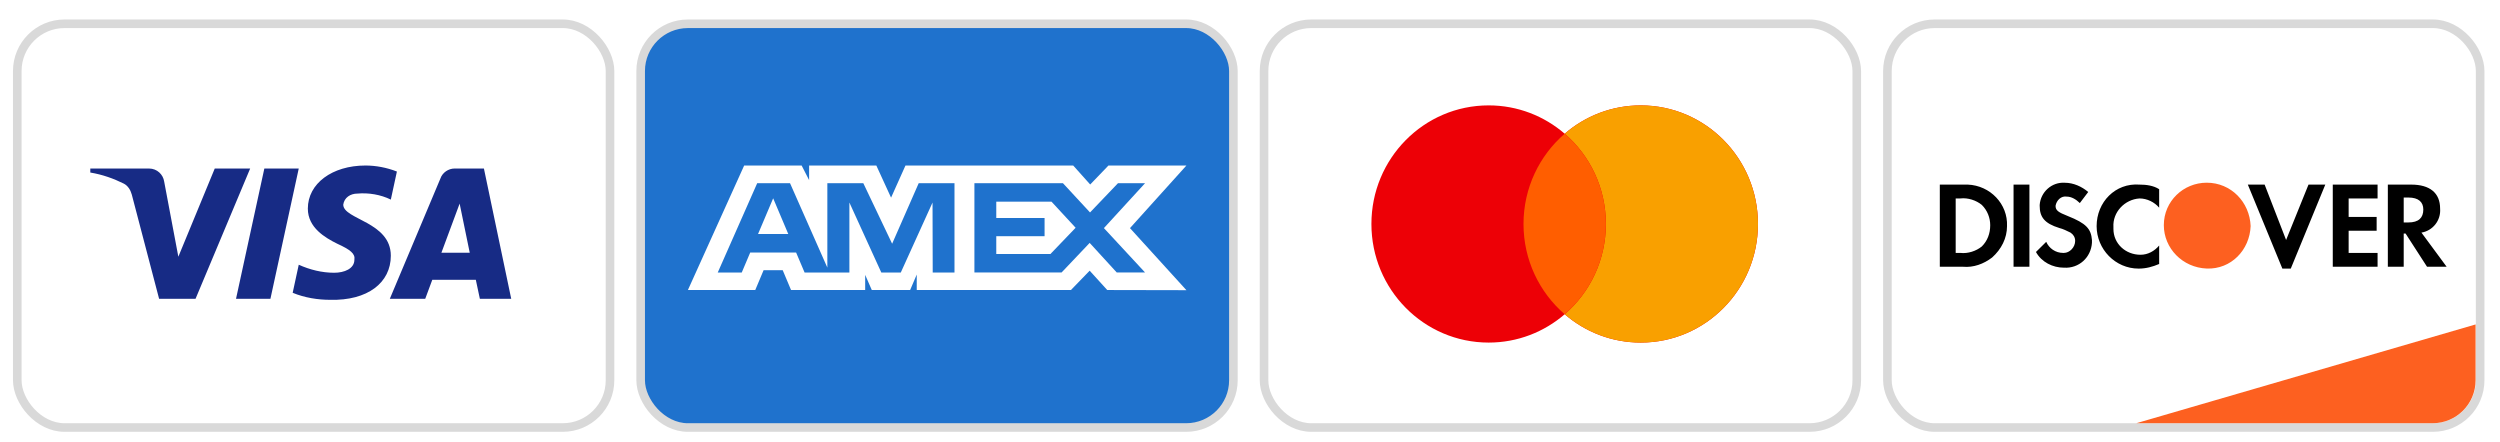
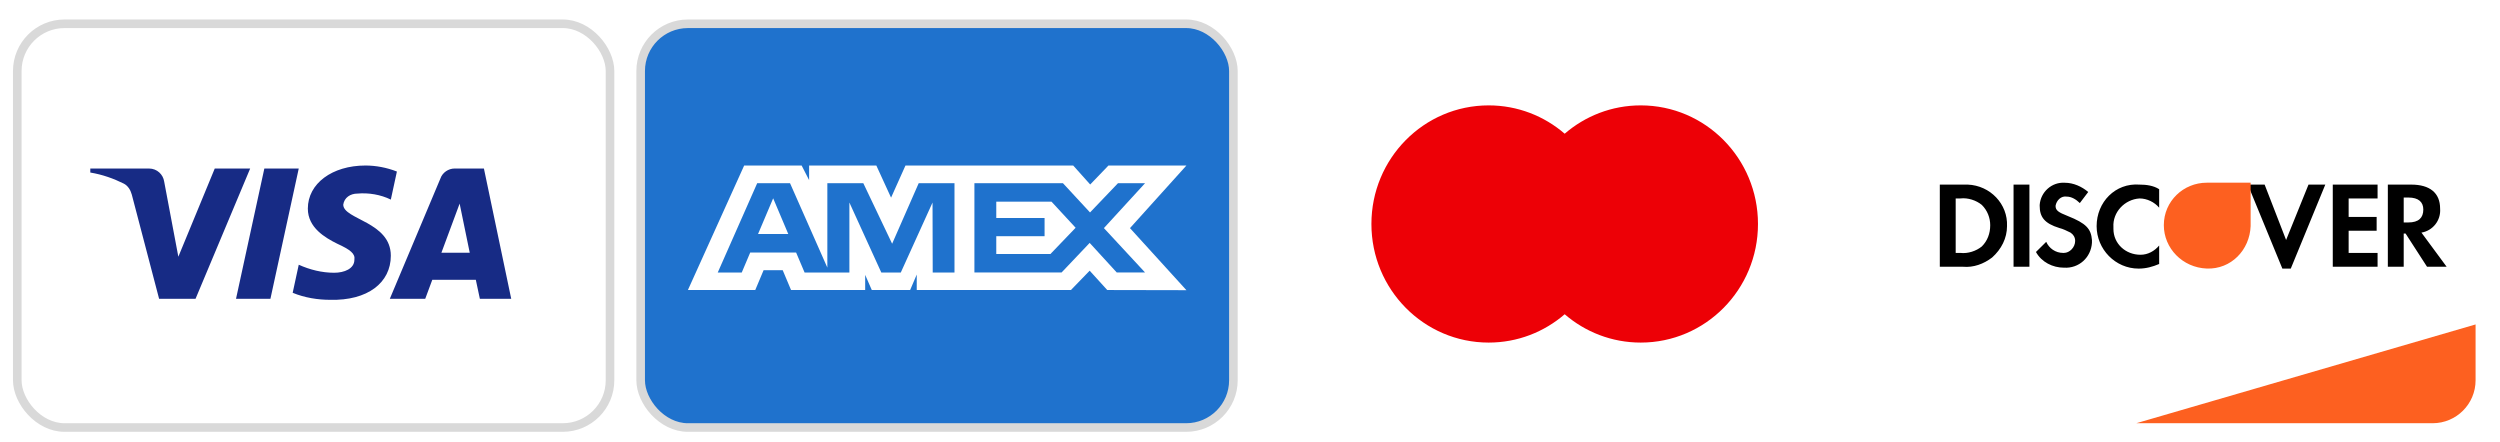
<svg xmlns="http://www.w3.org/2000/svg" width="770" height="136" viewBox="0 0 770 136" fill="none">
  <g clip-path="url(#clip0_551_208)">
    <g filter="url(#filter0_d_551_208)">
-       <rect x="581.323" y="7.323" width="182.562" height="124.354" rx="14.552" fill="white" stroke="#D9D9D9" stroke-width="2.646" />
      <path d="M657.968 130.354L762.479 99.927V117.125C762.479 124.431 756.556 130.354 749.25 130.354H657.968Z" fill="#FD6020" />
      <path fill-rule="evenodd" clip-rule="evenodd" d="M742.642 56.857C748.392 56.857 751.554 59.416 751.554 64.249C751.842 67.945 749.254 71.073 745.804 71.641L753.567 82.161H747.529L740.917 71.926H740.342V82.161H735.455V56.857H742.642ZM740.342 68.514H741.78C744.942 68.514 746.379 67.093 746.379 64.534C746.379 62.259 744.942 60.838 741.78 60.838H740.342V68.514ZM718.494 82.161H732.293V77.896H723.381V71.073H732.005V66.808H723.381V61.122H732.293V56.857H718.494V82.161V82.161ZM704.119 73.916L697.507 56.857H692.332L702.969 82.729H705.557L716.194 56.857H711.019L704.119 73.916V73.916ZM645.76 69.651C645.76 76.759 651.51 82.729 658.697 82.729C660.997 82.729 663.009 82.161 665.021 81.308V75.622C663.584 77.327 661.572 78.465 659.272 78.465C654.672 78.465 650.935 75.053 650.935 70.504V69.936C650.647 65.387 654.384 61.406 658.984 61.122C661.284 61.122 663.584 62.259 665.021 63.965V58.279C663.296 57.142 660.997 56.858 658.984 56.858C651.51 56.289 645.76 62.259 645.76 69.651V69.651ZM636.848 66.524C633.973 65.387 633.111 64.818 633.111 63.397C633.398 61.691 634.835 60.269 636.56 60.553C637.998 60.553 639.435 61.406 640.585 62.544L643.173 59.132C641.16 57.426 638.573 56.289 635.985 56.289C631.961 56.005 628.511 59.132 628.223 63.112V63.397C628.223 66.808 629.661 68.798 634.26 70.22C635.41 70.504 636.56 71.073 637.71 71.641C638.573 72.21 639.148 73.063 639.148 74.2C639.148 76.19 637.423 77.896 635.698 77.896H635.41C633.111 77.896 631.098 76.475 630.236 74.484L627.073 77.612C628.798 80.739 632.248 82.445 635.698 82.445C640.298 82.729 644.035 79.317 644.322 74.769V73.916C644.035 70.504 642.598 68.798 636.848 66.524V66.524ZM620.174 82.161H625.061V56.857H620.174V82.161V82.161ZM597.462 56.857H604.65H606.087C612.987 57.142 618.449 62.828 618.161 69.651C618.161 73.347 616.436 76.759 613.562 79.317C610.974 81.308 607.812 82.445 604.65 82.161H597.462V56.857ZM603.787 77.896C606.087 78.18 608.674 77.327 610.399 75.906C612.124 74.2 612.987 71.925 612.987 69.367C612.987 67.092 612.124 64.818 610.399 63.112C608.674 61.691 606.087 60.838 603.787 61.122H602.35V77.896H603.787Z" fill="black" />
-       <path fill-rule="evenodd" clip-rule="evenodd" d="M679.683 56.271C672.496 56.271 666.459 61.957 666.459 69.349C666.459 76.457 672.209 82.427 679.683 82.711C687.158 82.996 692.907 77.025 693.195 69.633C692.907 62.241 687.158 56.271 679.683 56.271V56.271Z" fill="#FD6020" />
+       <path fill-rule="evenodd" clip-rule="evenodd" d="M679.683 56.271C672.496 56.271 666.459 61.957 666.459 69.349C666.459 76.457 672.209 82.427 679.683 82.711C687.158 82.996 692.907 77.025 693.195 69.633V56.271Z" fill="#FD6020" />
    </g>
    <g filter="url(#filter1_d_551_208)">
-       <rect x="389.323" y="7.323" width="182.562" height="124.354" rx="14.552" fill="white" stroke="#D9D9D9" stroke-width="2.646" />
      <path fill-rule="evenodd" clip-rule="evenodd" d="M505.349 105.515C525.292 105.515 541.458 89.161 541.458 68.987C541.458 48.813 525.292 32.458 505.349 32.458C496.412 32.458 488.232 35.743 481.927 41.184C475.622 35.743 467.442 32.458 458.505 32.458C438.562 32.458 422.396 48.813 422.396 68.987C422.396 89.161 438.562 105.515 458.505 105.515C467.443 105.515 475.622 102.23 481.927 96.789C488.232 102.23 496.412 105.515 505.349 105.515Z" fill="#ED0006" />
-       <path fill-rule="evenodd" clip-rule="evenodd" d="M481.927 96.789C489.691 90.089 494.614 80.119 494.614 68.987C494.614 57.854 489.691 47.884 481.927 41.184C488.232 35.743 496.412 32.458 505.349 32.458C525.292 32.458 541.458 48.813 541.458 68.987C541.458 89.161 525.292 105.515 505.349 105.515C496.412 105.515 488.232 102.23 481.927 96.789Z" fill="#F9A000" />
-       <path fill-rule="evenodd" clip-rule="evenodd" d="M481.927 96.789C489.691 90.089 494.614 80.119 494.614 68.987C494.614 57.854 489.691 47.885 481.927 41.185C474.163 47.885 469.24 57.854 469.24 68.987C469.24 80.119 474.163 90.089 481.927 96.789Z" fill="#FF5E00" />
    </g>
    <g filter="url(#filter2_d_551_208)">
      <rect x="197.323" y="7.323" width="182.562" height="124.354" rx="14.552" fill="#1F72CD" stroke="#D9D9D9" stroke-width="2.646" />
      <path fill-rule="evenodd" clip-rule="evenodd" d="M229.203 50.979L211.875 89.326H232.62L235.191 83.212H241.07L243.641 89.326H266.475V84.66L268.51 89.326H280.322L282.356 84.561V89.326H329.845L335.619 83.371L341.026 89.326L365.417 89.376L348.034 70.26L365.417 50.979H341.404L335.783 56.825L330.547 50.979H278.885L274.449 60.877L269.909 50.979H249.208V55.487L246.905 50.979H229.203ZM300.118 56.425H327.388L335.729 65.434L344.338 56.425H352.679L340.006 70.254L352.679 83.925H343.96L335.619 74.811L326.966 83.925H300.118V56.425ZM306.852 67.145V62.122V62.117H323.868L331.293 70.15L323.539 78.228H306.852V72.744H321.729V67.145H306.852ZM233.217 56.425H243.329L254.823 82.428V56.425H265.9L274.778 75.069L282.96 56.425H293.982V83.941H287.275L287.221 62.379L277.443 83.941H271.444L261.612 62.379V83.941H247.815L245.199 77.772H231.068L228.458 83.936H221.065L233.217 56.425ZM233.481 72.07L238.137 61.08L242.787 72.07H233.481Z" fill="white" />
    </g>
    <g filter="url(#filter3_d_551_208)">
      <rect x="5.323" y="7.323" width="182.562" height="124.354" rx="14.552" fill="white" stroke="#D9D9D9" stroke-width="2.646" />
      <path fill-rule="evenodd" clip-rule="evenodd" d="M60.225 92.033H49.005L40.592 59.934C40.192 58.458 39.344 57.153 38.097 56.537C34.984 54.991 31.554 53.761 27.812 53.14V51.904H45.887C48.382 51.904 50.253 53.761 50.564 55.917L54.93 79.071L66.144 51.904H77.053L60.225 92.033ZM83.289 92.033H72.693L81.418 51.904H92.014L83.289 92.033ZM105.724 63.021C106.035 60.86 107.906 59.624 110.089 59.624C113.519 59.314 117.255 59.935 120.374 61.475L122.245 52.836C119.126 51.6 115.696 50.979 112.584 50.979C102.299 50.979 94.815 56.538 94.815 64.252C94.815 70.121 100.116 73.202 103.858 75.058C107.906 76.909 109.465 78.145 109.154 79.996C109.154 82.773 106.035 84.009 102.923 84.009C99.181 84.009 95.439 83.083 92.014 81.537L90.144 90.182C93.885 91.723 97.934 92.344 101.675 92.344C113.207 92.648 120.374 87.095 120.374 78.76C120.374 68.264 105.724 67.649 105.724 63.021V63.021ZM157.458 92.033L149.045 51.904H140.007C138.136 51.904 136.266 53.14 135.642 54.991L120.062 92.033H130.97L133.147 86.17H146.55L147.797 92.033H157.458ZM141.567 62.711L144.679 77.835H135.954L141.567 62.711Z" fill="#172B85" />
    </g>
  </g>
  <defs>
    <filter id="filter0_d_551_208" x="560" y="-14" width="225.208" height="167" filterUnits="userSpaceOnUse" color-interpolation-filters="sRGB">
      <feFlood flood-opacity="0" result="BackgroundImageFix" />
      <feColorMatrix in="SourceAlpha" type="matrix" values="0 0 0 0 0 0 0 0 0 0 0 0 0 0 0 0 0 0 127 0" result="hardAlpha" />
      <feOffset />
      <feGaussianBlur stdDeviation="10" />
      <feComposite in2="hardAlpha" operator="out" />
      <feColorMatrix type="matrix" values="0 0 0 0 0 0 0 0 0 0 0 0 0 0 0 0 0 0 0.07 0" />
      <feBlend mode="normal" in2="BackgroundImageFix" result="effect1_dropShadow_551_208" />
      <feBlend mode="normal" in="SourceGraphic" in2="effect1_dropShadow_551_208" result="shape" />
    </filter>
    <filter id="filter1_d_551_208" x="368" y="-14" width="225.208" height="167" filterUnits="userSpaceOnUse" color-interpolation-filters="sRGB">
      <feFlood flood-opacity="0" result="BackgroundImageFix" />
      <feColorMatrix in="SourceAlpha" type="matrix" values="0 0 0 0 0 0 0 0 0 0 0 0 0 0 0 0 0 0 127 0" result="hardAlpha" />
      <feOffset />
      <feGaussianBlur stdDeviation="10" />
      <feComposite in2="hardAlpha" operator="out" />
      <feColorMatrix type="matrix" values="0 0 0 0 0 0 0 0 0 0 0 0 0 0 0 0 0 0 0.07 0" />
      <feBlend mode="normal" in2="BackgroundImageFix" result="effect1_dropShadow_551_208" />
      <feBlend mode="normal" in="SourceGraphic" in2="effect1_dropShadow_551_208" result="shape" />
    </filter>
    <filter id="filter2_d_551_208" x="176" y="-14" width="225.208" height="167" filterUnits="userSpaceOnUse" color-interpolation-filters="sRGB">
      <feFlood flood-opacity="0" result="BackgroundImageFix" />
      <feColorMatrix in="SourceAlpha" type="matrix" values="0 0 0 0 0 0 0 0 0 0 0 0 0 0 0 0 0 0 127 0" result="hardAlpha" />
      <feOffset />
      <feGaussianBlur stdDeviation="10" />
      <feComposite in2="hardAlpha" operator="out" />
      <feColorMatrix type="matrix" values="0 0 0 0 0 0 0 0 0 0 0 0 0 0 0 0 0 0 0.07 0" />
      <feBlend mode="normal" in2="BackgroundImageFix" result="effect1_dropShadow_551_208" />
      <feBlend mode="normal" in="SourceGraphic" in2="effect1_dropShadow_551_208" result="shape" />
    </filter>
    <filter id="filter3_d_551_208" x="-16" y="-14" width="225.208" height="167" filterUnits="userSpaceOnUse" color-interpolation-filters="sRGB">
      <feFlood flood-opacity="0" result="BackgroundImageFix" />
      <feColorMatrix in="SourceAlpha" type="matrix" values="0 0 0 0 0 0 0 0 0 0 0 0 0 0 0 0 0 0 127 0" result="hardAlpha" />
      <feOffset />
      <feGaussianBlur stdDeviation="10" />
      <feComposite in2="hardAlpha" operator="out" />
      <feColorMatrix type="matrix" values="0 0 0 0 0 0 0 0 0 0 0 0 0 0 0 0 0 0 0.07 0" />
      <feBlend mode="normal" in2="BackgroundImageFix" result="effect1_dropShadow_551_208" />
      <feBlend mode="normal" in="SourceGraphic" in2="effect1_dropShadow_551_208" result="shape" />
    </filter>
    <clipPath id="clip0_551_208">
      <rect width="770" height="136" fill="white" />
    </clipPath>
  </defs>
</svg>